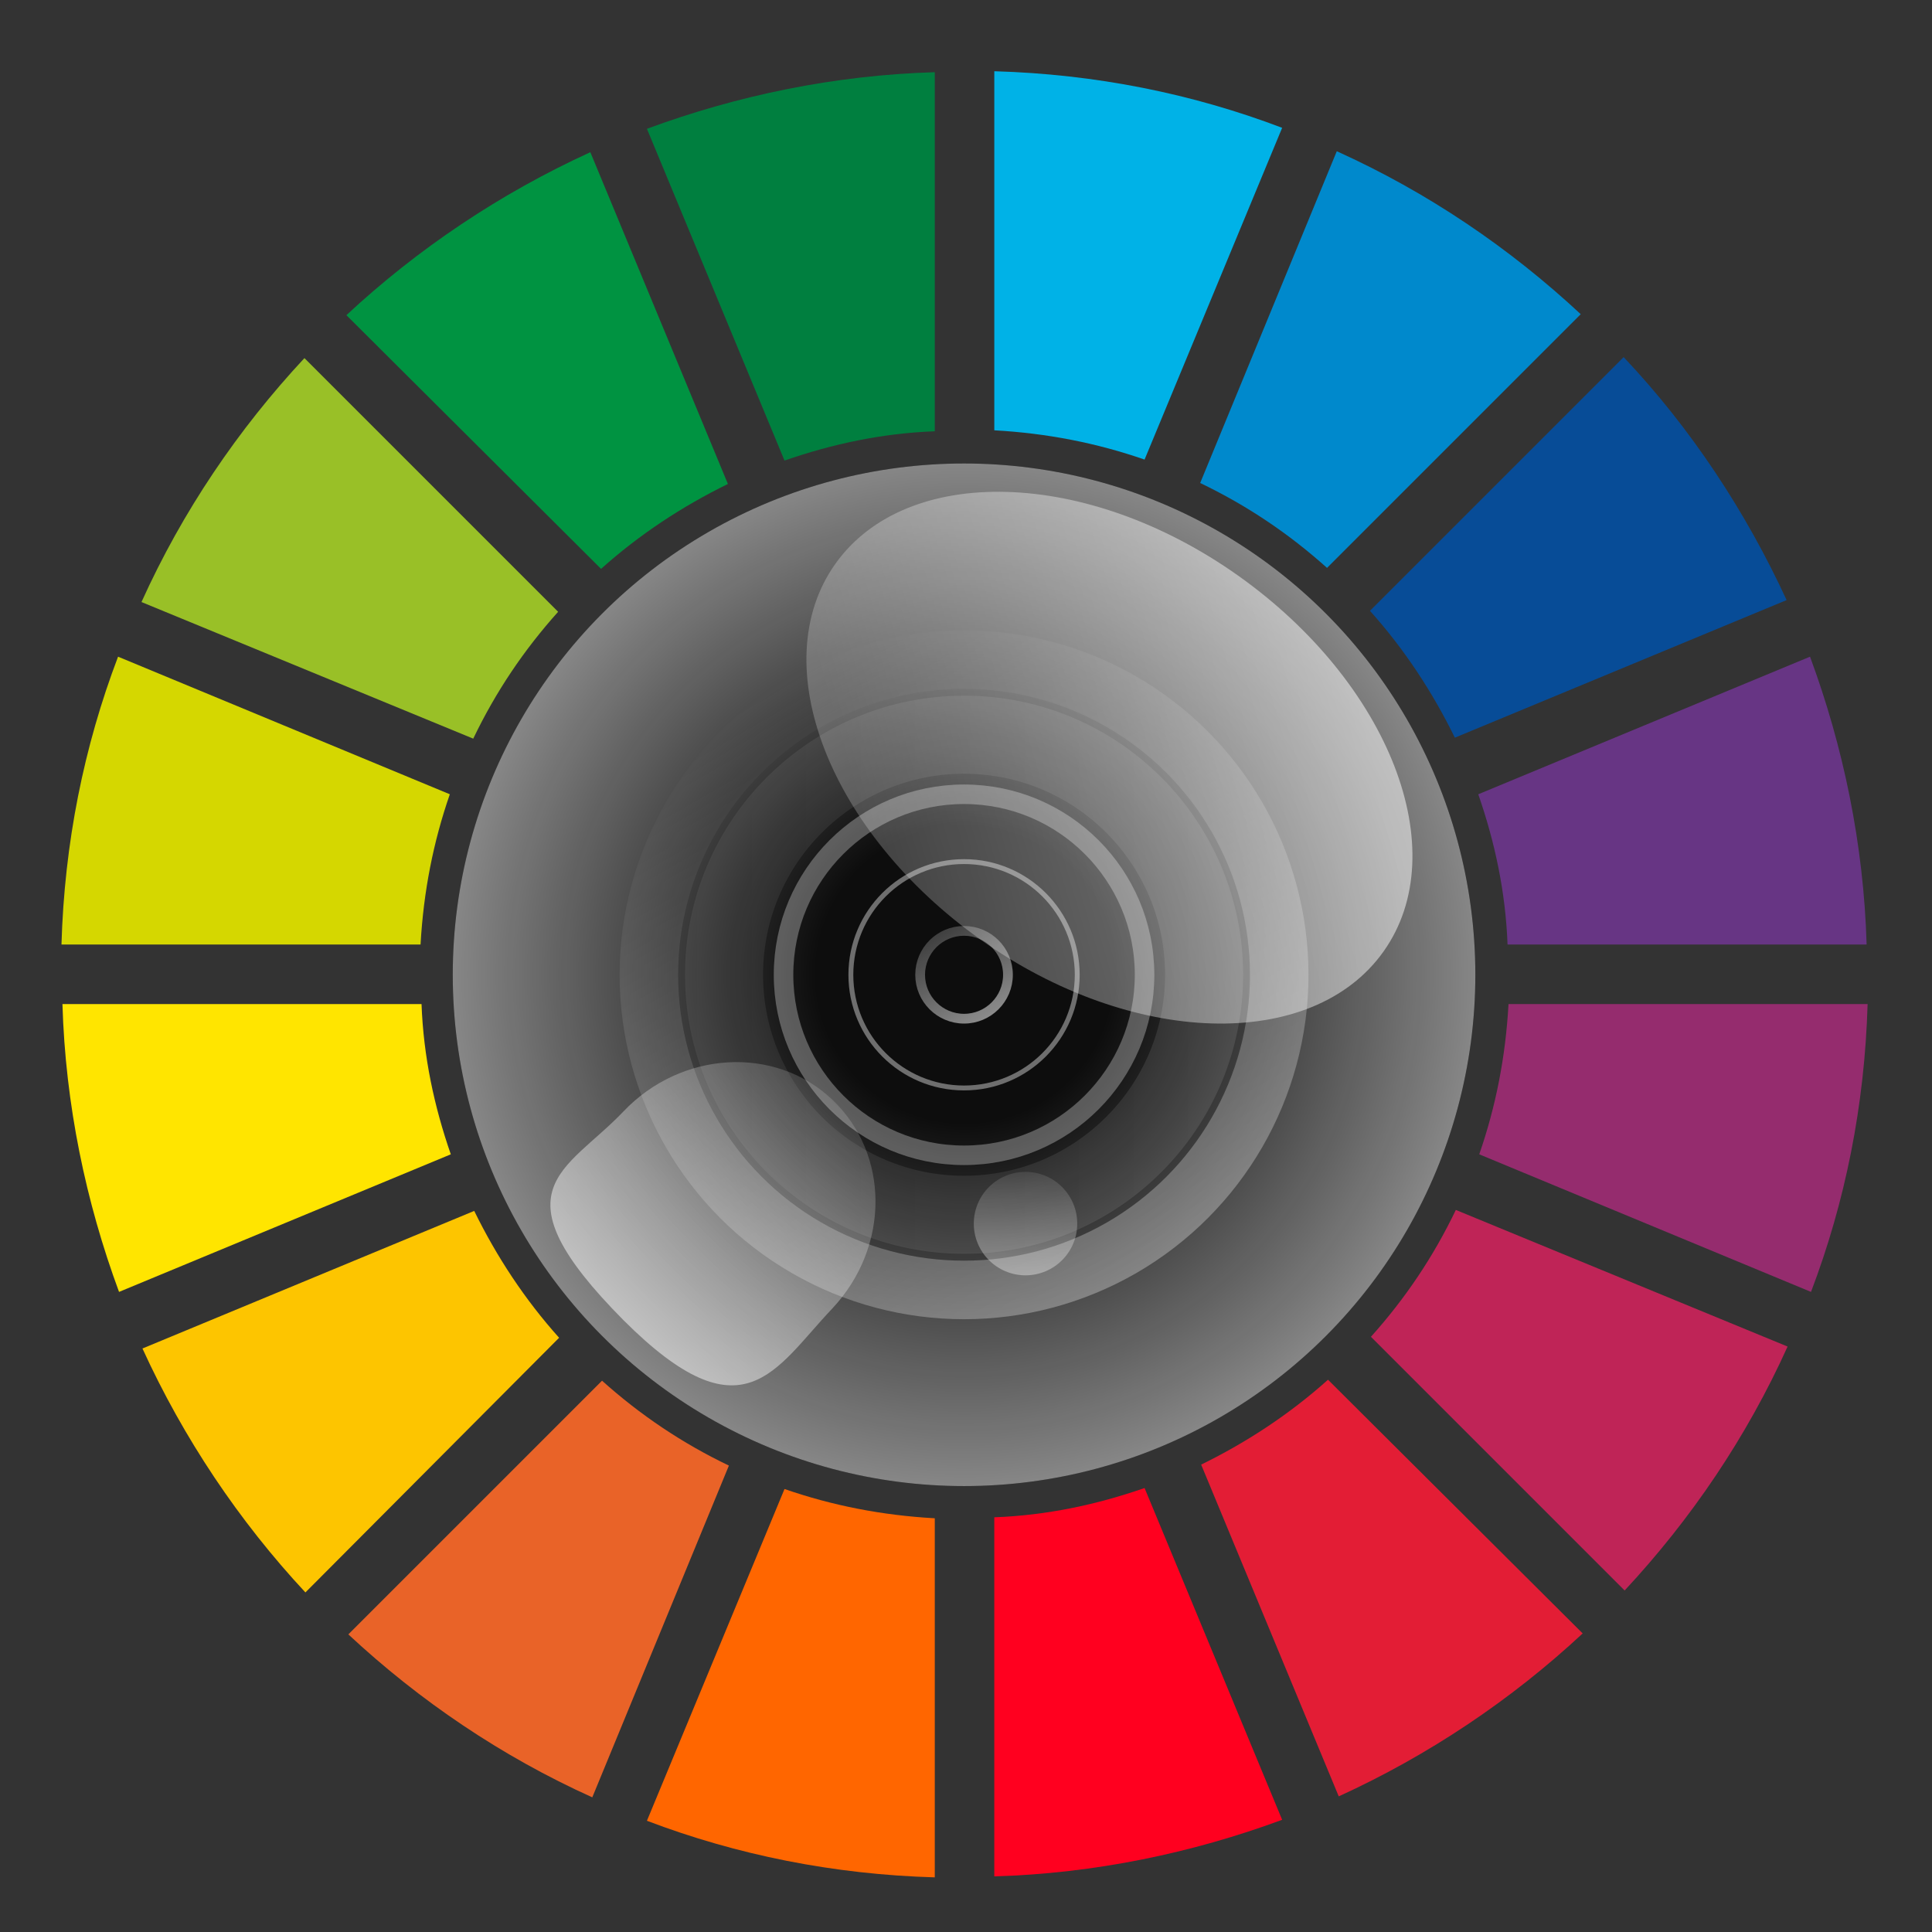
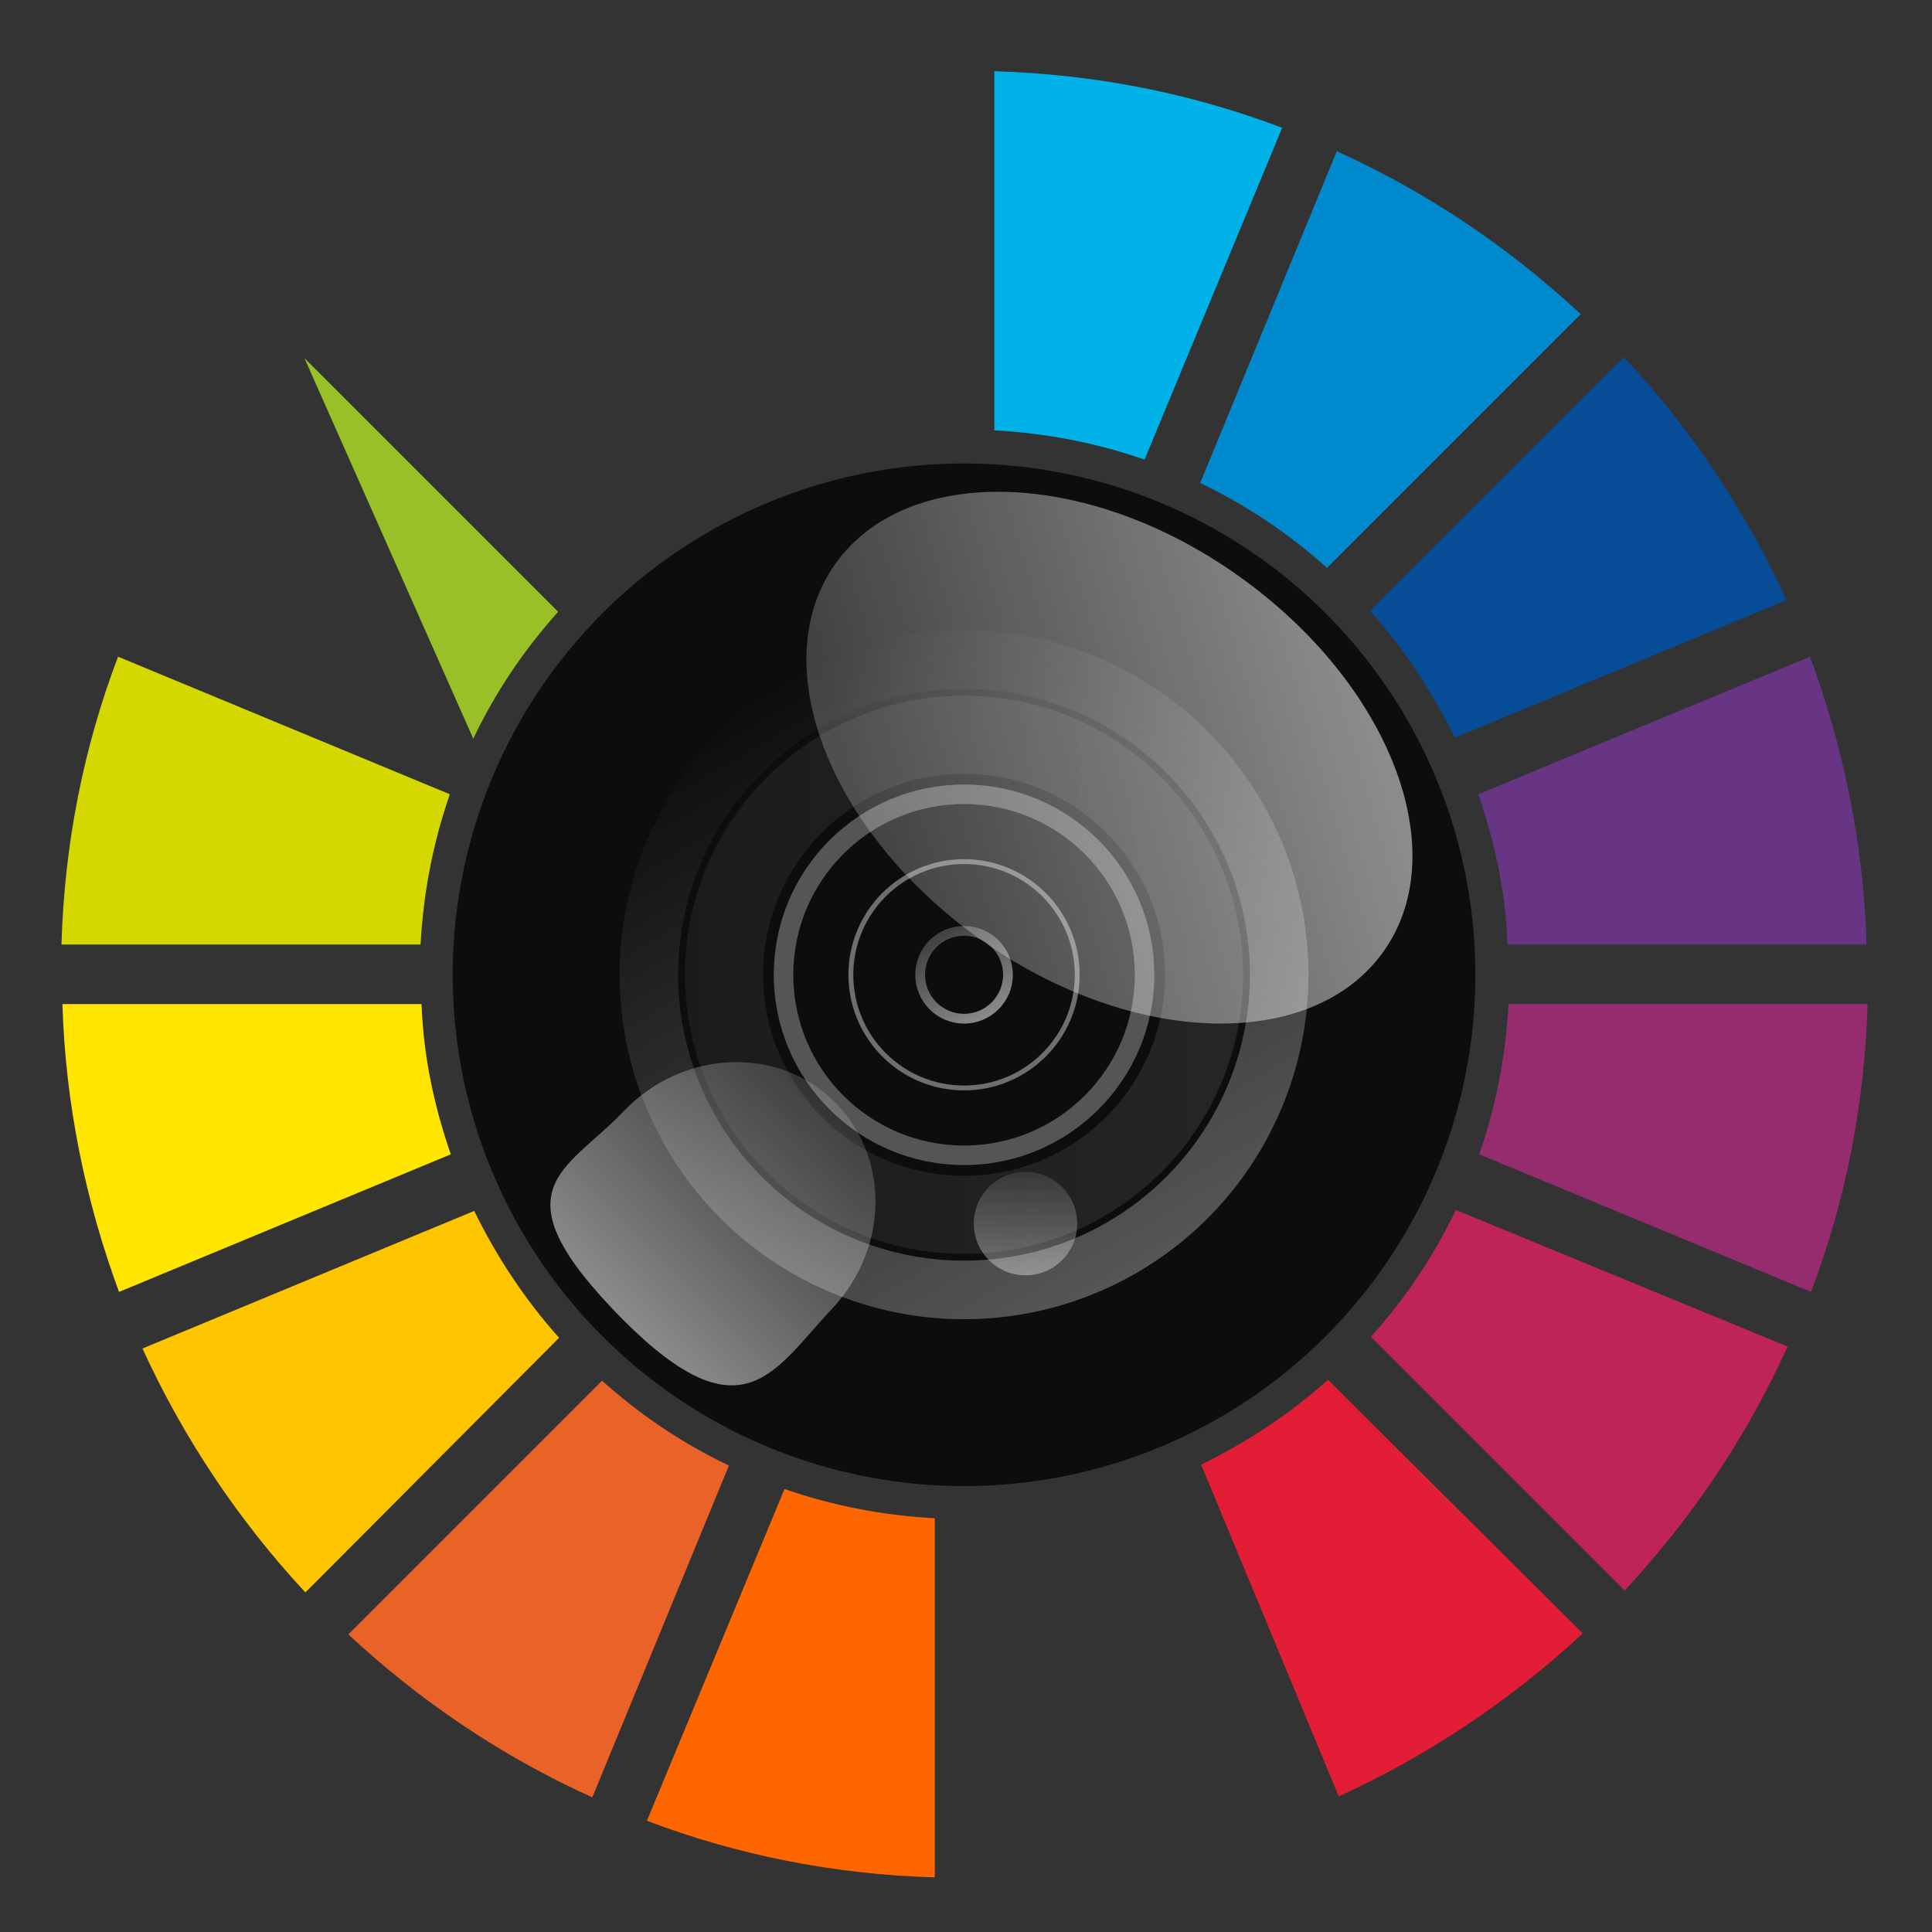
<svg xmlns="http://www.w3.org/2000/svg" width="100%" height="100%" viewBox="0 0 198 198" version="1.1" xml:space="preserve" style="fill-rule:evenodd;clip-rule:evenodd;stroke-miterlimit:10;">
  <rect x="0" y="0" width="198" height="198" fill="#333333" stroke="none" />
  <g transform="matrix(1,0,0,1,-92,-9)">
    <g transform="matrix(1,0,0,1,0,-4)">
      <path d="M193.9,57.1C199.3,57.4 204.4,58.4 209.3,60.1L223.4,26.1C214.2,22.6 204.3,20.6 193.9,20.3L193.9,57.1Z" style="fill:rgb(0,178,231);fill-rule:nonzero;" />
    </g>
    <g transform="matrix(1,0,0,1,0,-4)">
      <path d="M215,62.5C219.8,64.8 224.1,67.7 228,71.2L254,45.2C246.7,38.4 238.3,32.7 229,28.5L215,62.5Z" style="fill:rgb(0,137,204);fill-rule:nonzero;" />
    </g>
    <g transform="matrix(1,0,0,1,0,-4)">
      <path d="M258.4,49.6L232.4,75.6C235.9,79.5 238.8,83.9 241.1,88.6L275.1,74.5C270.9,65.4 265.3,56.9 258.4,49.6Z" style="fill:rgb(7,76,151);fill-rule:nonzero;" />
    </g>
    <g transform="matrix(1,0,0,1,0,-4)">
      <path d="M243.5,94.4C245.2,99.3 246.3,104.4 246.5,109.8L283.3,109.8C283,99.5 280.9,89.5 277.5,80.3L243.5,94.4Z" style="fill:rgb(103,53,132);fill-rule:nonzero;" />
    </g>
    <g transform="matrix(1,0,0,1,0,-4)">
      <path d="M246.6,115.9C246.3,121.3 245.3,126.4 243.6,131.3L277.6,145.4C281.1,136.2 283.1,126.3 283.4,115.9L246.6,115.9Z" style="fill:rgb(149,44,110);fill-rule:nonzero;" />
    </g>
    <g transform="matrix(1,0,0,1,0,-4)">
      <path d="M241.2,137C238.9,141.8 236,146.1 232.5,150L258.5,176C265.3,168.7 271,160.3 275.2,151L241.2,137Z" style="fill:rgb(191,36,87);fill-rule:nonzero;" />
    </g>
    <g transform="matrix(1,0,0,1,0,-4)">
      <path d="M228.1,154.4C224.2,157.9 219.8,160.8 215.1,163.1L229.2,197.1C238.4,192.9 246.9,187.2 254.2,180.4L228.1,154.4Z" style="fill:rgb(227,29,53);fill-rule:nonzero;" />
    </g>
    <g transform="matrix(1,0,0,1,0,-4)">
-       <path d="M209.3,165.5C204.4,167.2 199.3,168.3 193.9,168.5L193.9,205.3C204.2,205 214.2,202.9 223.4,199.5L209.3,165.5Z" style="fill:rgb(255,0,31);fill-rule:nonzero;" />
-     </g>
+       </g>
    <g transform="matrix(1,0,0,1,0,-4)">
      <path d="M187.8,168.6C182.4,168.3 177.3,167.3 172.4,165.6L158.3,199.6C167.5,203.1 177.4,205.1 187.8,205.4L187.8,168.6Z" style="fill:rgb(255,102,0);fill-rule:nonzero;" />
    </g>
    <g transform="matrix(1,0,0,1,0,-4)">
      <path d="M166.7,163.2C161.9,160.9 157.6,158 153.7,154.5L127.7,180.5C135,187.3 143.4,193 152.7,197.2L166.7,163.2Z" style="fill:rgb(233,99,40);fill-rule:nonzero;" />
    </g>
    <g transform="matrix(1,0,0,1,0,-4)">
      <path d="M149.3,150.1C145.8,146.2 142.9,141.8 140.6,137.1L106.6,151.2C110.8,160.4 116.5,168.9 123.3,176.2L149.3,150.1Z" style="fill:rgb(253,197,0);fill-rule:nonzero;" />
    </g>
    <g transform="matrix(1,0,0,1,0,-4)">
      <path d="M138.2,131.3C136.5,126.4 135.4,121.3 135.2,115.9L98.4,115.9C98.7,126.2 100.8,136.2 104.2,145.4L138.2,131.3Z" style="fill:rgb(255,229,0);fill-rule:nonzero;" />
    </g>
    <g transform="matrix(1,0,0,1,0,-4)">
      <path d="M135.1,109.8C135.4,104.4 136.4,99.3 138.1,94.4L104.1,80.3C100.6,89.5 98.6,99.4 98.3,109.8L135.1,109.8Z" style="fill:rgb(213,215,0);fill-rule:nonzero;" />
    </g>
    <g transform="matrix(1,0,0,1,0,-4)">
-       <path d="M140.5,88.7C142.8,83.9 145.7,79.6 149.2,75.7L123.2,49.7C116.4,57 110.7,65.4 106.5,74.7L140.5,88.7Z" style="fill:rgb(153,192,39);fill-rule:nonzero;" />
+       <path d="M140.5,88.7C142.8,83.9 145.7,79.6 149.2,75.7L123.2,49.7L140.5,88.7Z" style="fill:rgb(153,192,39);fill-rule:nonzero;" />
    </g>
    <g transform="matrix(1,0,0,1,0,-4)">
-       <path d="M153.6,71.3C157.5,67.8 161.9,64.9 166.6,62.6L152.5,28.6C143.3,32.8 134.8,38.5 127.5,45.3L153.6,71.3Z" style="fill:rgb(0,147,65);fill-rule:nonzero;" />
-     </g>
+       </g>
    <g transform="matrix(1,0,0,1,0,-4)">
-       <path d="M172.4,60.2C177.3,58.5 182.4,57.4 187.8,57.2L187.8,20.4C177.5,20.7 167.5,22.8 158.3,26.2L172.4,60.2Z" style="fill:rgb(0,127,63);fill-rule:nonzero;" />
-     </g>
+       </g>
  </g>
  <g transform="matrix(1,0,0,1,-92,-9)">
    <g transform="matrix(1,0,0,1,0,-4)">
      <circle cx="190.8" cy="112.9" r="52.4" style="fill-opacity:0.75;" />
    </g>
    <g transform="matrix(1,0,0,1,0,-4)">
-       <circle cx="190.8" cy="112.9" r="52.4" style="fill:url(#_Radial1);" />
-     </g>
+       </g>
    <g transform="matrix(1,0,0,1,0,-4)">
      <circle cx="190.8" cy="112.9" r="32.3" style="fill:none;stroke:url(#_Linear2);stroke-width:6px;" />
    </g>
    <g transform="matrix(1,0,0,1,0,-4)">
      <circle cx="190.8" cy="112.9" r="24.6" style="fill:none;stroke:url(#_Linear3);stroke-width:8px;" />
    </g>
    <g transform="matrix(1,0,0,1,0,-4)">
      <circle cx="190.8" cy="112.9" r="18.5" style="fill:none;stroke:white;stroke-opacity:0.3;stroke-width:2px;" />
    </g>
    <g transform="matrix(1,0,0,1,0,-4)">
      <circle cx="190.8" cy="112.9" r="11.6" style="fill:none;stroke:white;stroke-opacity:0.4;stroke-width:0.5px;" />
    </g>
    <g transform="matrix(1,0,0,1,0,-4)">
      <circle cx="190.8" cy="112.9" r="4.5" style="fill:none;stroke:url(#_Linear4);stroke-width:1px;" />
    </g>
    <g transform="matrix(1,0,0,1,0,-4)">
      <path d="M155.9,126.9C161.8,120.7 171.4,120.1 177.3,125.7C183.2,131.3 183.2,140.8 177.3,147.1C171.4,153.3 168.2,160.6 155.9,148.3C142.5,134.8 150,133.1 155.9,126.9Z" style="fill:url(#_Linear5);" />
    </g>
    <g transform="matrix(1,0,0,1,0,-4)">
      <circle cx="197.1" cy="138.4" r="5.3" style="fill:url(#_Linear6);" />
    </g>
    <g transform="matrix(1,0,0,1,0,-4)">
      <path d="M177.6,70.8C184.9,60.5 203.4,61 218.9,72C234.4,83 241.1,100.2 233.8,110.5C226.5,120.8 208,120.3 192.5,109.3C177,98.3 170.3,81.1 177.6,70.8Z" style="fill:url(#_Linear7);" />
    </g>
  </g>
  <defs>
    <radialGradient id="_Radial1" cx="0" cy="0" r="1" gradientUnits="userSpaceOnUse" gradientTransform="matrix(52.435,0,0,52.435,190.844,112.851)">
      <stop offset="0" style="stop-color:white;stop-opacity:0" />
      <stop offset="0.29" style="stop-color:white;stop-opacity:0" />
      <stop offset="1" style="stop-color:white;stop-opacity:0.5" />
    </radialGradient>
    <linearGradient id="_Linear2" x1="0" y1="0" x2="1" y2="0" gradientUnits="userSpaceOnUse" gradientTransform="matrix(-35.313,-61.164,61.164,-35.313,208.501,143.433)">
      <stop offset="0" style="stop-color:white;stop-opacity:0.3" />
      <stop offset="1" style="stop-color:white;stop-opacity:0" />
    </linearGradient>
    <linearGradient id="_Linear3" x1="0" y1="0" x2="1" y2="0" gradientUnits="userSpaceOnUse" gradientTransform="matrix(57.146,0,0,57.146,162.271,112.851)">
      <stop offset="0" style="stop-color:white;stop-opacity:0.06" />
      <stop offset="1" style="stop-color:white;stop-opacity:0.1" />
    </linearGradient>
    <linearGradient id="_Linear4" x1="0" y1="0" x2="1" y2="0" gradientUnits="userSpaceOnUse" gradientTransform="matrix(-4.997,-8.655,8.655,-4.997,193.343,117.178)">
      <stop offset="0" style="stop-color:white;stop-opacity:0.52" />
      <stop offset="1" style="stop-color:white;stop-opacity:0.21" />
    </linearGradient>
    <linearGradient id="_Linear5" x1="0" y1="0" x2="1" y2="0" gradientUnits="userSpaceOnUse" gradientTransform="matrix(22.065,-22.064,22.064,22.065,155.582,148.007)">
      <stop offset="0" style="stop-color:white;stop-opacity:0.52" />
      <stop offset="1" style="stop-color:white;stop-opacity:0.15" />
    </linearGradient>
    <linearGradient id="_Linear6" x1="0" y1="0" x2="1" y2="0" gradientUnits="userSpaceOnUse" gradientTransform="matrix(0.478,-10.682,10.682,0.478,196.831,143.734)">
      <stop offset="0" style="stop-color:white;stop-opacity:0.37" />
      <stop offset="1" style="stop-color:white;stop-opacity:0.1" />
    </linearGradient>
    <linearGradient id="_Linear7" x1="0" y1="0" x2="1" y2="0" gradientUnits="userSpaceOnUse" gradientTransform="matrix(-49.505,14.602,-14.602,-49.505,230.432,83.372)">
      <stop offset="0" style="stop-color:white;stop-opacity:0.52" />
      <stop offset="1" style="stop-color:white;stop-opacity:0.22" />
    </linearGradient>
  </defs>
</svg>